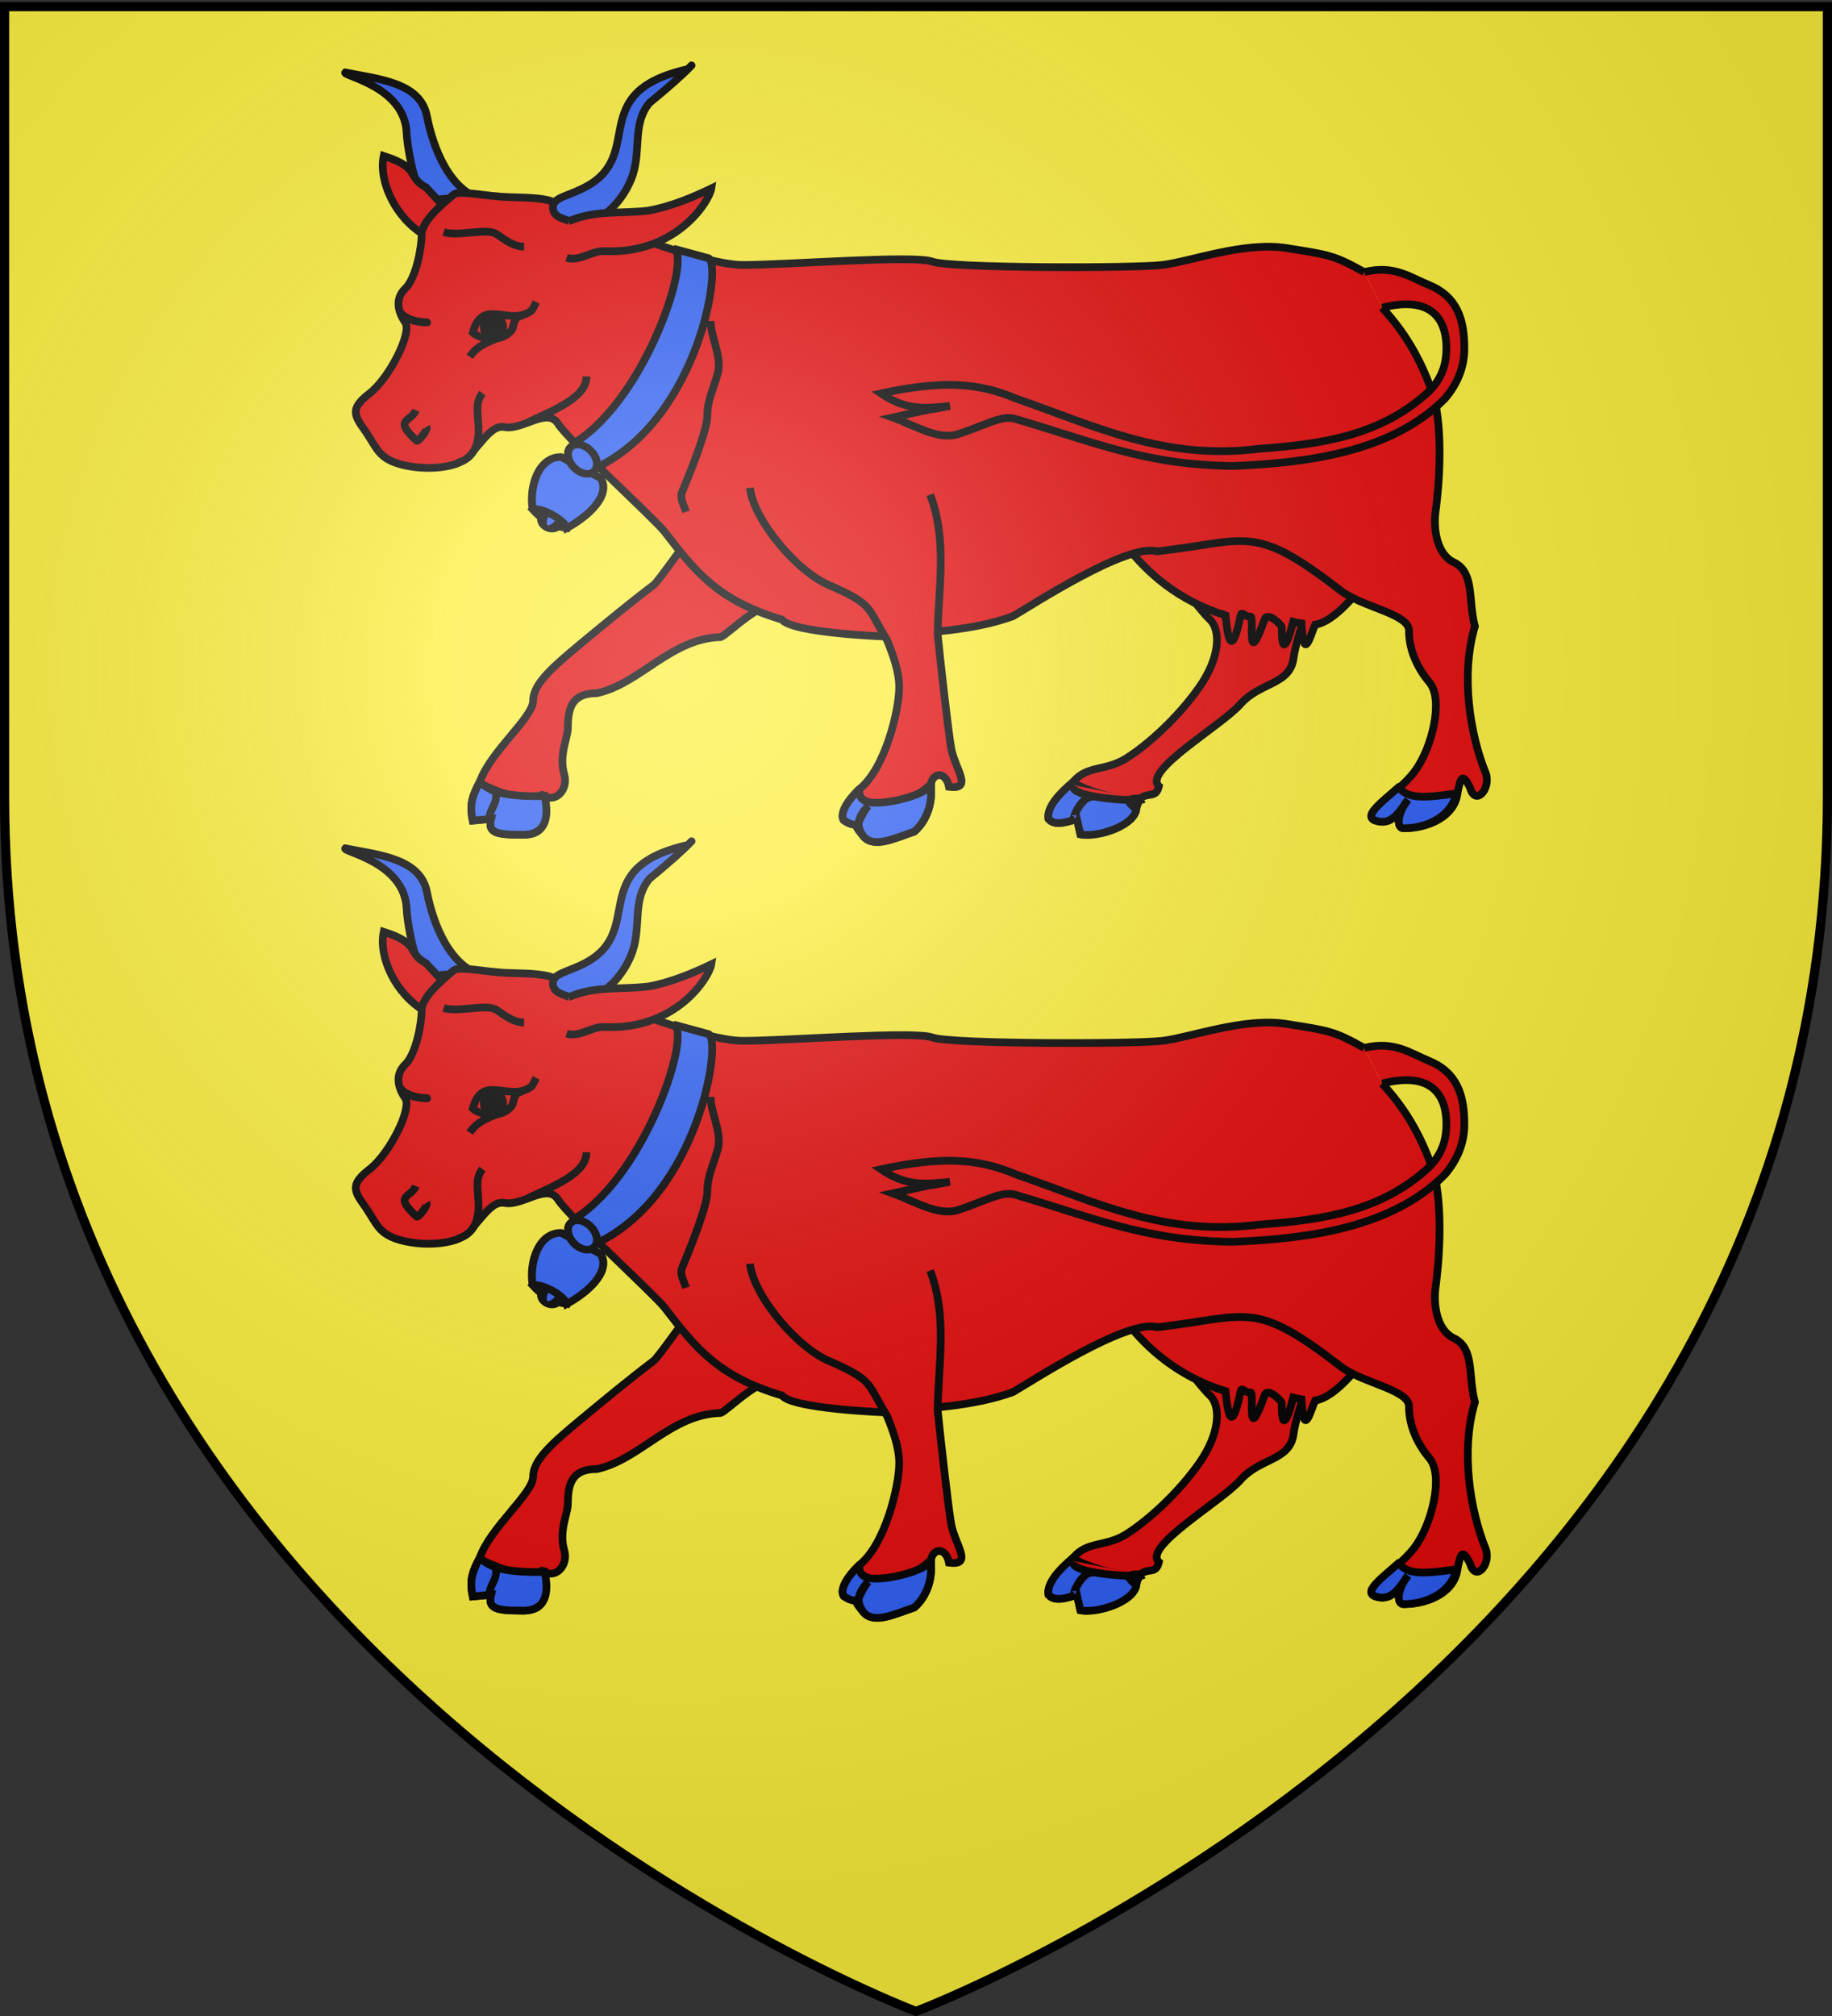
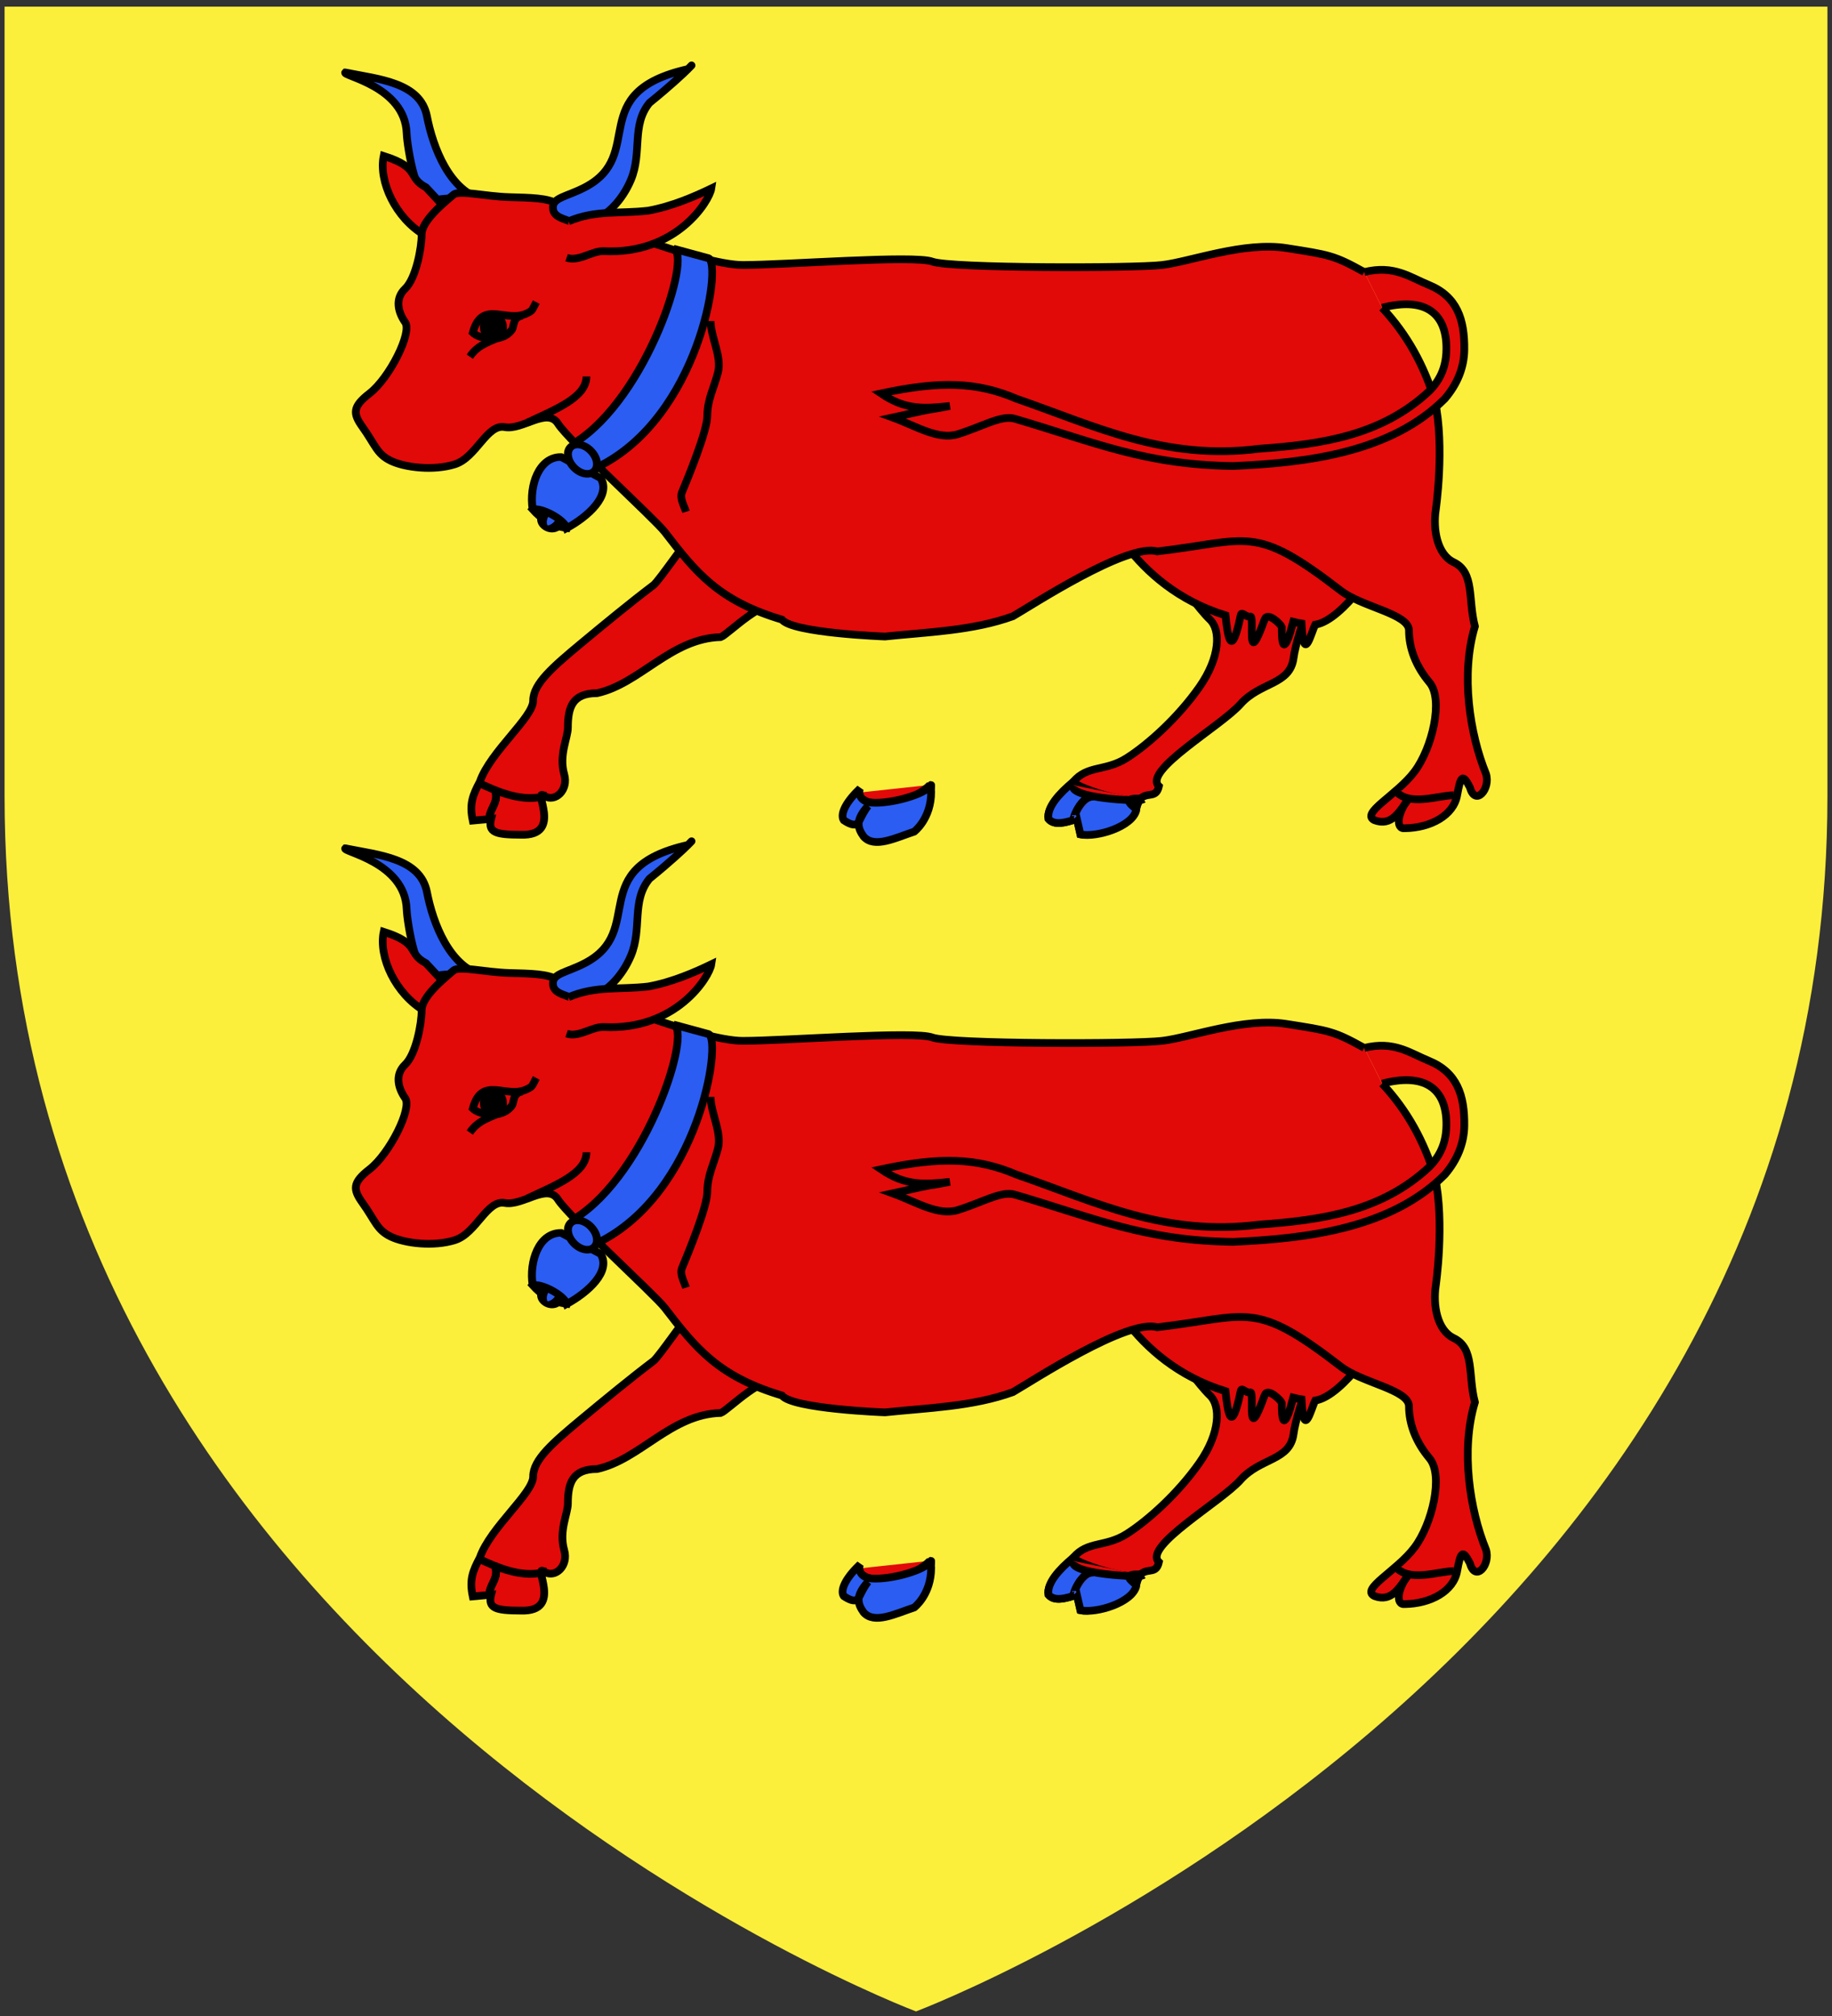
<svg xmlns="http://www.w3.org/2000/svg" xmlns:xlink="http://www.w3.org/1999/xlink" width="600" height="660" version="1.0">
  <rect width="100%" height="100%" fill="#333333" stroke="none" />
  <desc>Flag of Canton of Valais (Wallis)</desc>
  <defs>
    <g id="c">
      <path id="b" d="M0 0v1h.5z" transform="rotate(18 3.157 -.5)" />
      <use xlink:href="#b" width="810" height="540" transform="scale(-1 1)" />
    </g>
    <g id="d">
      <use xlink:href="#c" width="810" height="540" transform="rotate(72)" />
      <use xlink:href="#c" width="810" height="540" transform="rotate(144)" />
    </g>
    <radialGradient xlink:href="#a" id="f" cx="221.445" cy="226.331" r="300" fx="221.445" fy="226.331" gradientTransform="matrix(1.353 0 0 1.349 -77.63 -85.747)" gradientUnits="userSpaceOnUse" />
    <linearGradient id="a">
      <stop offset="0" style="stop-color:white;stop-opacity:.314" />
      <stop offset=".19" style="stop-color:white;stop-opacity:.251" />
      <stop offset=".6" style="stop-color:#6b6b6b;stop-opacity:.125" />
      <stop offset="1" style="stop-color:black;stop-opacity:.125" />
    </linearGradient>
  </defs>
  <g style="display:inline">
    <path d="M300 658.5s298.5-112.32 298.5-397.772V2.176H1.5v258.552C1.5 546.18 300 658.5 300 658.5" style="fill:#fcef3c;fill-opacity:1;fill-rule:evenodd;stroke:none;stroke-width:1px;stroke-linecap:butt;stroke-linejoin:miter;stroke-opacity:1" />
  </g>
  <g id="e">
    <path d="M113.07 27.723c10.975 2.21 24.619 3.224 26.77 14.374 1.927 9.992 7.4 24.824 18.786 27.37 7.788 1.74-11.748-2.108-16.488.365-5.493 2.868-8.802-17.786-8.956-22.206-.538-15.43-21.277-18.797-20.113-19.903z" style="fill:#2b5df2;fill-opacity:1;fill-rule:evenodd;stroke:#000;stroke-width:2.52;stroke-linecap:butt;stroke-linejoin:miter;stroke-miterlimit:4;stroke-dasharray:none;stroke-opacity:1" transform="translate(0 -4)" />
    <path d="M435.657 182.455c-2.328 7.74-10.84 28.144-12.003 36.99s-10.917 7.772-17.363 15.05c-6.382 7.206-32.085 21.82-26.733 26.904-.886 3.9-3.293 2.021-5.612 3.704-.405.294-1.325 1.918-1.468 2.564-1.214 5.52-13.385 10.603-18.623 9.497l-1.164-5.074c-3.78 1.286-7.397 2.261-9.31 0-.583-3.87 3.49-6.634 8.146-12.163s10.476-3.317 17.46-7.74c6.983-4.423 16.813-13.269 23.797-23.22 6.984-9.952 6.984-18.798 3.492-22.115s-10.802-13.424-10.802-13.424-14.318-10.227-17.115-12.501" style="fill:#e20909;fill-opacity:1;fill-rule:evenodd;stroke:#000;stroke-width:2.52;stroke-linecap:butt;stroke-linejoin:miter;stroke-miterlimit:4;stroke-dasharray:none;stroke-opacity:1" transform="translate(0 -4)" />
    <path d="M351.527 259.927c1.32 2.187 19.499 7.716 21.172 5.472-6.33-.002-.39 3.103-.533 3.75-1.214 5.518-13.073 9.12-18.31 8.015l-1.165-5.074c-3.78 1.286-7.397 2.261-9.31 0-.583-3.87 3.519-8.3 8.146-12.163z" style="fill:#2b5df2;fill-opacity:1;fill-rule:evenodd;stroke:#000;stroke-width:2.52;stroke-linecap:butt;stroke-linejoin:miter;stroke-miterlimit:4;stroke-dasharray:none;stroke-opacity:1" transform="translate(0 -4)" />
    <path d="M357.456 162.63c2.804 5.668 12.779 33.206 43.908 42.815.74 7.45 1.95 14.413 4.938.155.288-1.872 1.603.625 3.316.25 1.222.373-1.625 18.208 4.56.924.984-2.71 5.364 1.72 5.608 2.46-.06 8.51 1.378 7.359 3.765-1.67.858.226 1.79.408 2.713.55.694 13.583 3.073 3.244 4.475.4 9.29-1.388 22.504-22.1 20.503-21.92M255.93 202.668c-4.917-4.098-17.512 9.092-19.87 9.907-16.34.41-26.397 15.24-40.5 18.356-8.147 0-9.57 4.67-9.57 11.304 0 3.318-3.018 8.942-1.206 15.246 1.49 5.188-2.936 9.226-6.393 7.155-4.656-3.318 6.661 13.198-7.888 12.645-8.148 0-10.785-.768-9.654-5.191l-6.026.553c-1.164-5.529 0-8.293 2.328-12.716 3.492-9.951 17.46-21.009 17.46-26.538 0-5.528 6.434-11.057 15.745-18.797 7.375-6.13 16.547-13.665 23.647-19.012 1.865-1.405 11.49-15.797 13.184-16.717M139.53 65.346c-6.37-3.345-1.617-6.416-13.872-10.29-1.714 8.303 3.862 20.361 13.486 25.989 6.346 3.711 5.723-8.846 5.723-9.952z" style="fill:#e20909;fill-opacity:1;fill-rule:evenodd;stroke:#000;stroke-width:2.52;stroke-linecap:butt;stroke-linejoin:miter;stroke-miterlimit:4;stroke-dasharray:none;stroke-opacity:1" transform="translate(0 -4)" />
    <path d="M452.669 104.757c8.32 8.892 13.721 18.948 17.26 30.383 3.311 15.22.3 35.77.3 35.77-.957 6.36.451 14.585 5.84 17.144 6.982 3.318 4.655 12.164 6.982 21.01-4.709 15.673-1.703 35.23 3.631 48.276 1.575 5.009-3.528 10.783-5.273 4.408-2.328-4.423-3.013-4.032-4.177 2.602s-8.764 10.667-17.048 10.798c-3.306.435-2.372-5.262.953-9.352-2.871 3.98-5.355 8.82-10.962 6.736-4.791-2.276 7.27-8.182 13.09-15.922s9.57-23.65 4.915-29.179c-4.656-5.528-6.724-11.487-6.724-17.015s-15.524-7.649-22.508-13.178c-28.444-21.925-29.73-16.233-59.938-12.72-9.705-2.915-41.45 17.91-47.27 21.228-13.22 4.788-27.922 5.16-41.9 6.635 0 0-30.263-1.106-33.755-5.529-20.863-6.247-28.185-15.469-38.41-28.75-3.491-4.422-31.426-29.854-34.917-35.383-3.492-5.528-11.64 2.212-17.46 1.106s-9.311 9.952-16.294 12.163-16.295 1.106-20.951-1.106c-4.656-2.211-5.118-5.204-9.312-11.057-3.168-4.423-3.388-6.634 2.328-11.057 6.508-5.036 13.967-19.904 11.64-23.22-2.328-3.318-3.492-7.74 0-11.058s5.382-13.269 5.382-17.692 6.973-10.155 10.46-13.086c1.864-1.565 10.208.584 18.278.825 6.826.203 12.642.204 15.929 2.31 6.179 3.958 46.557 19.903 60.524 19.903s56.245-3.317 62.065-1.106 65.967 2.212 75.279 1.106 26.77-7.74 40.737-5.529 15.506 2.308 25.446 7.85" style="fill:#e20909;fill-opacity:1;fill-rule:evenodd;stroke:#000;stroke-width:2.52;stroke-linecap:butt;stroke-linejoin:miter;stroke-miterlimit:4;stroke-dasharray:none;stroke-opacity:1" transform="translate(0 -4)" />
    <path d="M232.739 109.092c0 5.204 3.764 11.712 2.395 16.911s-3.468 8.808-3.49 14.197c-.019 4.954-6.244 20.033-8.261 24.89-.848 2.04.627 4.364 1.292 6.465M192.069 127.24c0 6.96-10.332 10.828-19.351 15.11M175.626 102.899c-1.479 2.808-1.164 2.72-2.876 3.596-6.872 3.516-14.871-4.68-17.91 6.409 2.011 2.003 9.508 3.64 12.828-.976.792-1.102.101-4.081 3.49-4.623" style="fill:#e20909;fill-opacity:1;fill-rule:evenodd;stroke:#000;stroke-width:2.52;stroke-linecap:butt;stroke-linejoin:miter;stroke-miterlimit:4;stroke-dasharray:none;stroke-opacity:1" transform="translate(0 -4)" />
    <path d="M166.544 113.033c-6.05 2.994-9.687 3.375-12.688 7.737" style="fill:#e20909;fill-opacity:1;fill-rule:evenodd;stroke:#000;stroke-width:2.52;stroke-linecap:butt;stroke-linejoin:miter;stroke-miterlimit:4;stroke-dasharray:none;stroke-opacity:1" transform="translate(0 -4)" />
    <path d="M71.254 121.995a4.198 5.158 0 1 1-8.397 0 4.198 5.158 0 1 1 8.397 0z" style="fill:#000;fill-opacity:1;stroke:#000;stroke-width:3.486;stroke-miterlimit:4;stroke-dasharray:none;stroke-opacity:1" transform="matrix(.742 0 0 .705 111.853 21.135)" />
-     <path d="M145.313 79.997c4.622 1.485 13.206-1.21 16.744.35 1.832.807 5.335 4.414 9.592 4.411M131.107 106.336c2.72 3.38 9.083 3.211 8.984 3.211M149.759 155.6c5.566-1.632 6.945-6.199 6.979-10.621.035-4.651-1.416-8.973 1.266-12.254M136.2 138.296c-1.63 3.996-7.572 2.748.247 9.999.528.49 3.802-3.666 3.252-4.522M245.61 163.728c1.219 10.648 15.793 27.96 26.585 32.131 14.078 6.17 11.831 7.25 18.268 17.593 2.205 5.382 4.032 10.665 4.032 15.515 0 7.74-4.656 26.537-12.803 33.172-5.238 4.976-6.505 8.748-5.341 10.406 3.9 2.615 3.737.85 7.928-4.695-6.908 4.566-3.67 7.203-1.423 10.029 3.497 3.94 10.357.43 16.554-1.612 0 0 5.56-4.177 5.56-13.023-1.164-6.081 4.656-7.74 5.82-1.658 8.148 1.105 1.905-5.99.741-12.625-.91-5.183-3.24-25.55-4.435-37.277.198-15.248 3.291-30.496-2.452-45.744" style="fill:#e20909;fill-opacity:1;fill-rule:evenodd;stroke:#000;stroke-width:2.52;stroke-linecap:butt;stroke-linejoin:miter;stroke-miterlimit:4;stroke-dasharray:none;stroke-opacity:1" transform="translate(0 -4)" />
    <path d="M225.315 26.617c-33.976 7.656-13.375 28.08-33.754 38.701-5.952 3.102-10.476 3.317-10.476 6.634 0 3.87 5.268 3.624 8.178 5.835 9.418-1.5 14.866-8.961 17.369-14.912 3.76-8.942.077-17.873 6.072-25.2 6.926-5.593 11.491-9.912 12.61-11.058 2.664-2.724 0 0 0 0z" style="fill:#2b5df2;fill-opacity:1;fill-rule:evenodd;stroke:#000;stroke-width:2.52;stroke-linecap:butt;stroke-linejoin:miter;stroke-miterlimit:4;stroke-dasharray:none;stroke-opacity:1" transform="translate(0 -4)" />
    <path d="M456.83 262.647c4.34 5.643 14.212 1.703 19.264 1.703M351.883 271.907c-.949.92 2.14-7.723 6.46-7.088" style="fill:#e20909;fill-opacity:1;fill-rule:evenodd;stroke:#000;stroke-width:2.52;stroke-linecap:butt;stroke-linejoin:miter;stroke-miterlimit:4;stroke-dasharray:none;stroke-opacity:1" transform="translate(0 -4)" />
    <path d="M351.527 261.033c-2.005 4.284 21.882 5.525 22.876 4.66M279.557 263.674c2.245 1.067 3.37 2.756 5.496 3.075 6.687 1.004 14.503-.84 19.518-5.775M156.18 260.019c6.585 3.128 15.265 7.035 23.148 4.331" style="fill:#e20909;fill-opacity:1;fill-rule:evenodd;stroke:#000;stroke-width:2.52;stroke-linecap:butt;stroke-linejoin:miter;stroke-miterlimit:4;stroke-dasharray:none;stroke-opacity:1" transform="translate(0 -4)" />
    <path d="M161.807 262.139c2.3 4.37-2.094 6.899-1.415 10.34M186.19 76.464c8.85-3.808 16.745-2.399 26.145-3.501 7.797-1.418 15.244-4.677 20.642-7.282-.609 4.137-11.526 21.722-35.173 20.541-3.916-.195-8.198 3.546-12.244 2.153" style="fill:#e20909;fill-opacity:1;fill-rule:evenodd;stroke:#000;stroke-width:2.52;stroke-linecap:butt;stroke-linejoin:miter;stroke-miterlimit:4;stroke-dasharray:none;stroke-opacity:1" transform="translate(0 -4)" />
-     <path d="M157.151 259.927c2.725 2.619 6.335 4.988 21.24 4.709.334 2.015 3.23 13.198-7.888 12.645-8.148 0-10.785-.768-9.654-5.191l-6.026.553c-1.164-5.529 0-8.293 2.328-12.716zM458.106 261.693c2.931 4.127 9.063 3.43 18.814 2.065-1.164 6.634-8.452 11.259-16.736 11.39-3.306.435-2.372-5.262.953-9.352-2.871 3.98-5.355 8.82-10.962 6.736-3.464-1.645 2.505-6.077 7.93-10.839z" style="fill:#2b5df2;fill-opacity:1;fill-rule:evenodd;stroke:#000;stroke-width:2.52;stroke-linecap:butt;stroke-linejoin:miter;stroke-miterlimit:4;stroke-dasharray:none;stroke-opacity:1" transform="translate(0 -4)" />
-     <path d="M131.107 106.336c2.72 3.38 9.083 3.211 8.984 3.211" style="fill:#e20909;fill-opacity:1;fill-rule:evenodd;stroke:#000;stroke-width:2.52;stroke-linecap:butt;stroke-linejoin:miter;stroke-miterlimit:4;stroke-dasharray:none;stroke-opacity:1" transform="translate(0 -4)" />
    <path d="M304.85 261.05c-1.586 2.943-12.97 6.168-19.332 5.721-3.755-.264-4.541-2.966-3.826-4.632q-.71.673-1.323 1.317c-4.124 4.323-5.077 7.58-4.018 9.09 1.777 1.19 3.334 1.769 4.22 1.199 1.059-.681 1.426-2.876 3.708-5.895-4.17 4.566-3.46 7.203-1.423 10.029 3.497 3.94 10.357.43 16.554-1.612 0 0 5.56-4.177 5.56-13.023-.156-.813.192-2.774-.12-2.195zM351.883 271.907c-.949.92 2.14-7.723 6.46-7.088" style="fill:#2b5df2;fill-opacity:1;fill-rule:evenodd;stroke:#000;stroke-width:2.52;stroke-linecap:butt;stroke-linejoin:miter;stroke-miterlimit:4;stroke-dasharray:none;stroke-opacity:1" transform="translate(0 -4)" />
    <path d="M161.807 262.139c2.3 4.37-2.094 6.899-1.415 10.34M452.669 104.757c13.365-3.518 21.117 1.09 21.04 13.414-.03 3.686-.701 8.948-5.622 13.869-15.544 14.515-34.992 17.405-55.688 18.87-30.992 3.937-53.436-7.35-79.498-16.376-12.871-5.492-24.886-5.909-44.37-1.73 8.147 5.53 14.164 4.973 22.571 4.114-12.32 2.357.283-.415-18.75 3.761 7.704 2.815 14.902 7.46 21.328 5.472 8.182-2.531 14.248-6.364 18.708-5.053 26.322 7.741 42.602 15.092 71.468 15.462 24.325-1.05 51.79-4.425 69.352-22.037 4.106-4.807 6.302-10.23 6.375-16 .127-9.971-2.394-17.45-11.585-21.22-6.266-2.569-11.484-6.646-21.19-4.232" style="fill:#e20909;fill-opacity:1;fill-rule:evenodd;stroke:#000;stroke-width:2.52;stroke-linecap:butt;stroke-linejoin:miter;stroke-miterlimit:4;stroke-dasharray:none;stroke-opacity:1" transform="translate(0 -4)" />
    <g style="stroke-width:3.232;stroke-miterlimit:4;stroke-dasharray:none">
      <path d="M175.584 183.965c2.266 4.81 5.643 8.888 11.396 11.396l5.26-8.366-8.042-8.19z" style="fill:#2b5df2;fill-opacity:1;stroke:#000;stroke-width:3.232;stroke-miterlimit:4;stroke-dasharray:none;stroke-opacity:1;display:inline" transform="matrix(.773 -.197 .207 .734 .655 66.33)" />
      <path d="M874.83-37.477a4.559 10.637 0 1 1-9.117 0 4.559 10.637 0 1 1 9.118 0z" style="fill:#2b5df2;fill-opacity:1;stroke:#000;stroke-width:5.241;stroke-miterlimit:4;stroke-dasharray:none;stroke-opacity:1;display:inline" transform="matrix(.574 .315 -.184 .302 -325.638 -93.234)" />
      <path d="M175.584 183.965c3.681-.013 11.31 7.422 11.396 11.396 9.538-2.512 21.173-8.734 18.98-17.17l-13.307-13.01c-8.642-2.456-15.879 8.337-17.069 18.784z" style="fill:#2b5df2;fill-opacity:1;stroke:#000;stroke-width:3.232;stroke-miterlimit:4;stroke-dasharray:none;stroke-opacity:1;display:inline" transform="matrix(.773 -.197 .207 .734 .655 66.33)" />
    </g>
    <path d="M220.572 85.419c6.186 1.976-8.57 48.526-32.25 63.497l7.454 7.97c33.159-16.223 40.738-66.133 36.34-68.326z" style="fill:#2b5df2;fill-opacity:1;stroke:#000;stroke-width:2.52;stroke-miterlimit:4;stroke-dasharray:none;stroke-opacity:1" transform="translate(0 -4)" />
    <path d="M-31.99 84.7a6.192 8.771 0 1 1-12.383 0 6.192 8.771 0 1 1 12.383 0z" style="fill:#2b5df2;fill-opacity:1;stroke:#000;stroke-width:4.04;stroke-miterlimit:4;stroke-dasharray:none;stroke-opacity:1" transform="matrix(.49 -.391 .411 .466 174.657 95.927)" />
  </g>
  <use xlink:href="#e" width="600" height="660" transform="translate(0 254)" />
-   <path d="M300 658.5s298.5-112.32 298.5-397.772V2.176H1.5v258.552C1.5 546.18 300 658.5 300 658.5" style="opacity:1;fill:url(#f);fill-opacity:1;fill-rule:evenodd;stroke:none;stroke-width:1px;stroke-linecap:butt;stroke-linejoin:miter;stroke-opacity:1" />
-   <path d="M300 658.5S1.5 546.18 1.5 260.728V2.176h597v258.552C598.5 546.18 300 658.5 300 658.5z" style="opacity:1;fill:none;fill-opacity:1;fill-rule:evenodd;stroke:#000;stroke-width:3;stroke-linecap:butt;stroke-linejoin:miter;stroke-miterlimit:4;stroke-dasharray:none;stroke-opacity:1" />
</svg>